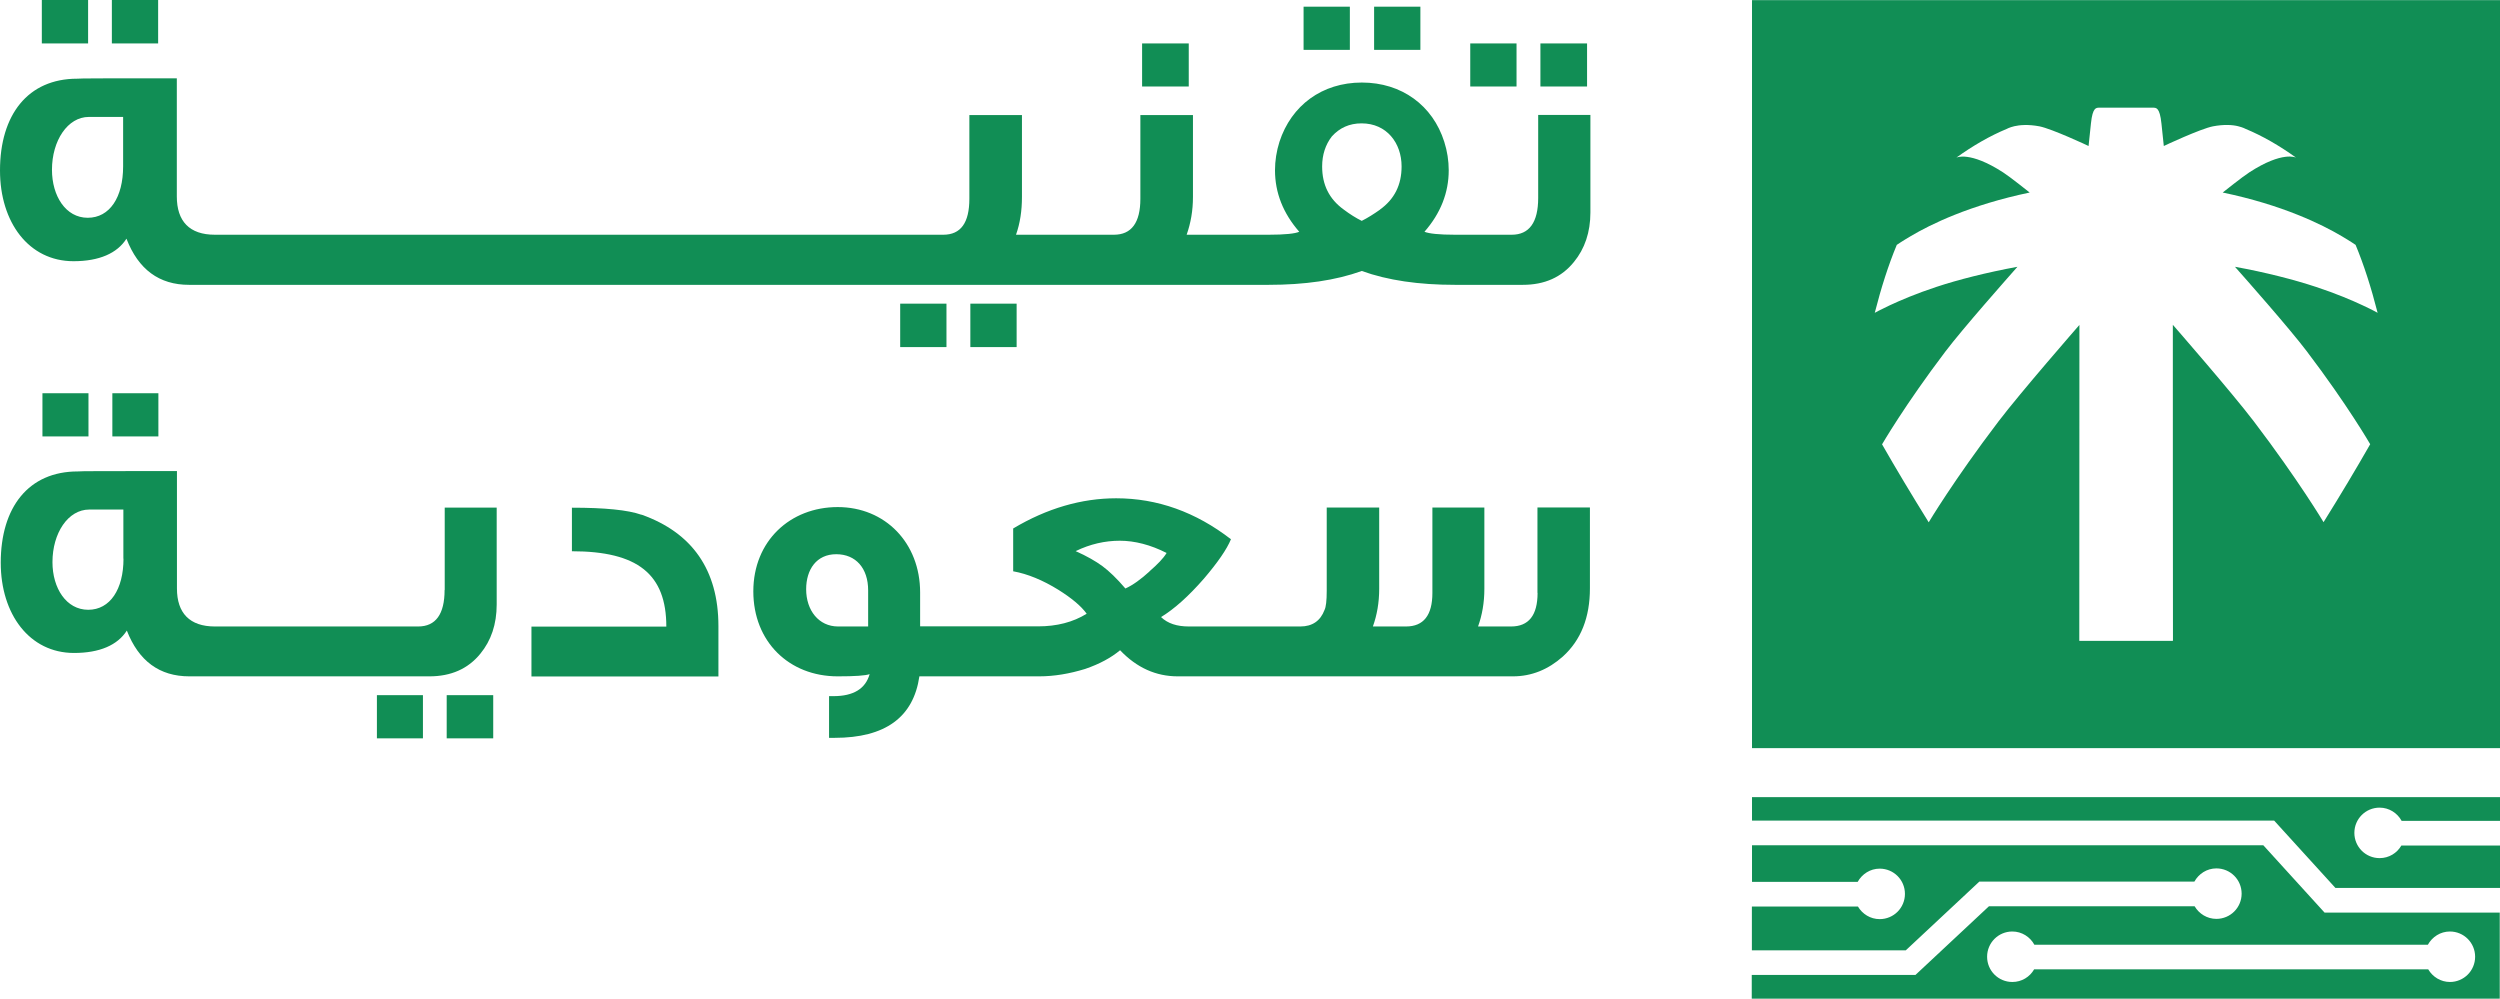
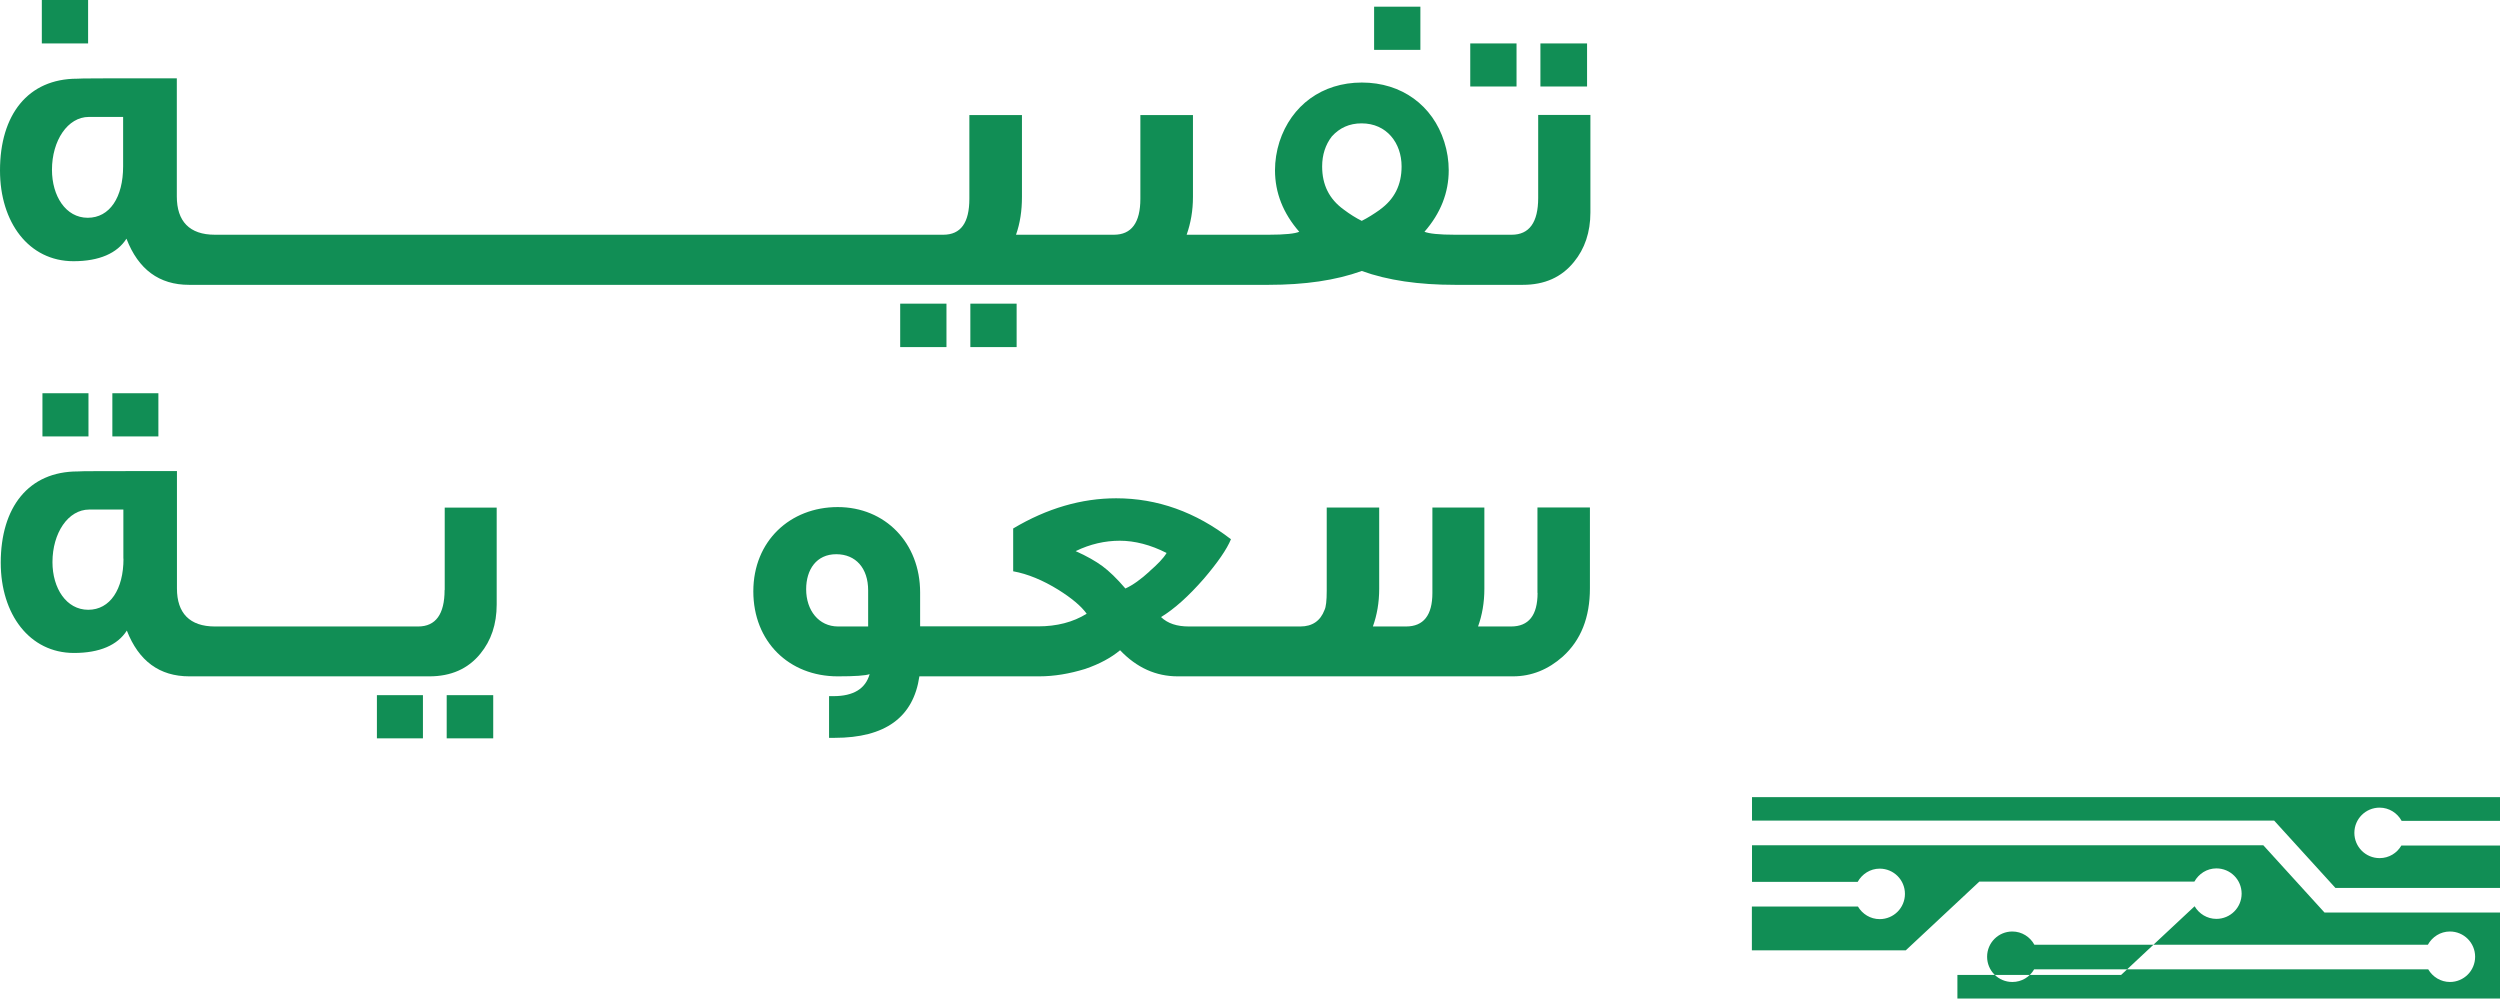
<svg xmlns="http://www.w3.org/2000/svg" id="Layer_2" viewBox="0 0 202.04 80.7">
  <g id="Layer_1-2">
    <rect x="3.38" width="3.74" height="3.51" style="fill:#118e55; stroke-width:0px;" />
-     <rect x="9.04" width="3.74" height="3.51" style="fill:#118e55; stroke-width:0px;" />
    <rect x="72.75" y="24.54" width="3.74" height="3.51" style="fill:#118e55; stroke-width:0px;" />
    <rect x="78.42" y="24.54" width="3.74" height="3.51" style="fill:#118e55; stroke-width:0px;" />
-     <rect x="92.3" y="3.51" width="3.77" height="3.48" style="fill:#118e55; stroke-width:0px;" />
-     <rect x="105.35" y=".54" width="3.74" height="3.49" style="fill:#118e55; stroke-width:0px;" />
    <rect x="111.05" y=".54" width="3.74" height="3.49" style="fill:#118e55; stroke-width:0px;" />
    <path d="m124.31,9.3v6.7c0,1.97-.72,2.97-2.14,2.97h-4.58c-1.3,0-2.11-.09-2.47-.24,1.3-1.49,1.96-3.15,1.96-4.97,0-.76-.12-1.55-.36-2.3-.93-2.94-3.44-4.79-6.66-4.79s-5.7,1.85-6.66,4.79c-.24.76-.36,1.54-.36,2.3,0,1.82.66,3.48,1.96,4.97-.33.15-1.15.24-2.47.24h-6.63c.33-.94.51-1.94.51-3.06v-6.61h-4.25v6.76c0,1.94-.72,2.91-2.14,2.91h-7.91c.33-.94.48-1.94.48-3.06v-6.61h-4.25v6.76c0,1.94-.69,2.91-2.11,2.91H17.36c-2.05,0-3.07-1.09-3.07-3.09V6.33c-5.36,0-8.05,0-8.05.03-3.98,0-6.24,2.91-6.24,7.42,0,4.18,2.32,7.33,5.94,7.33,2.08,0,3.53-.64,4.28-1.82.96,2.49,2.65,3.73,5.06,3.73h87.24c2.92,0,5.43-.36,7.53-1.12,2.11.76,4.61,1.12,7.54,1.12h5.48c1.75,0,3.13-.61,4.13-1.85.87-1.06,1.33-2.4,1.33-4v-7.88h-4.22ZM9.95,13.45c0,2.49-1.08,4.15-2.86,4.15s-2.89-1.76-2.89-3.88c0-2.36,1.27-4.27,2.98-4.27h2.77v4Zm101.58,3.49c-.51.36-1,.67-1.48.91-.48-.24-.96-.54-1.45-.91-1.18-.85-1.75-2-1.75-3.49,0-.94.27-1.76.78-2.42.63-.7,1.42-1.06,2.41-1.06,2.02,0,3.23,1.58,3.23,3.48,0,1.49-.57,2.64-1.75,3.49Z" style="fill:#118e55; stroke-width:0px;" />
    <rect x="124.49" y="3.51" width="3.77" height="3.48" style="fill:#118e55; stroke-width:0px;" />
    <rect x="118.82" y="3.51" width="3.74" height="3.48" style="fill:#118e55; stroke-width:0px;" />
    <rect x="9.08" y="31.78" width="3.72" height="3.49" style="fill:#118e55; stroke-width:0px;" />
    <rect x="3.43" y="31.78" width="3.72" height="3.49" style="fill:#118e55; stroke-width:0px;" />
    <rect x="36.1" y="56.18" width="3.76" height="3.49" style="fill:#118e55; stroke-width:0px;" />
    <rect x="30.46" y="56.18" width="3.72" height="3.49" style="fill:#118e55; stroke-width:0px;" />
    <path d="m9.98,45.15c0,2.47-1.08,4.13-2.85,4.13s-2.89-1.74-2.89-3.85c0-2.35,1.26-4.25,2.97-4.25h2.76v3.97Zm25.95,2.53c0,1.96-.72,2.95-2.14,2.95h-16.42c-2.04,0-3.07-1.08-3.07-3.07v-9.49c-5.35,0-8.02,0-8.02.03-3.97,0-6.22,2.89-6.22,7.38,0,4.15,2.32,7.29,5.92,7.29,2.07,0,3.52-.63,4.27-1.81.96,2.46,2.64,3.7,5.05,3.7h19.4c1.74,0,3.12-.6,4.12-1.83.87-1.06,1.32-2.38,1.32-3.98v-7.83h-4.2v6.65Z" style="fill:#118e55; stroke-width:0px;" />
-     <path d="m51.84,41.6c-1.11-.39-2.97-.57-5.62-.57v3.52c5.34,0,7.63,1.87,7.63,6.09h-10.9v4.03h15.11v-4.07c0-4.55-2.13-7.56-6.22-9.01" style="fill:#118e55; stroke-width:0px;" />
    <path d="m92.9,46.18c-.69.63-1.35,1.11-1.95,1.38-.69-.81-1.33-1.42-1.86-1.81s-1.26-.81-2.16-1.21c1.17-.57,2.37-.84,3.57-.84s2.49.33,3.78.99c-.27.45-.75.93-1.38,1.48m-22.74,4.46h-2.43c-1.56,0-2.58-1.3-2.58-3.01,0-1.6.84-2.83,2.43-2.83s2.58,1.14,2.58,2.92v2.92Zm54.1-2.71c0,1.81-.72,2.71-2.14,2.71h-2.67c.33-.91.51-1.93.51-3.04v-6.57h-4.2v6.9c0,1.81-.72,2.71-2.13,2.71h-2.68c.33-.91.51-1.93.51-3.04v-6.57h-4.24v6.72c0,.81-.06,1.32-.18,1.56-.33.88-.99,1.33-1.95,1.33h-9.01c-.96,0-1.71-.24-2.25-.76,1.08-.66,2.22-1.68,3.46-3.1,1.11-1.3,1.86-2.38,2.19-3.19-2.85-2.2-5.94-3.31-9.28-3.31-2.79,0-5.59.81-8.32,2.44v3.46c1.17.21,2.4.72,3.66,1.5,1.05.66,1.83,1.3,2.28,1.93-1.11.69-2.43,1.02-3.91,1.02h-9.55v-2.74c0-4-2.82-6.9-6.66-6.9s-6.82,2.74-6.82,6.81,2.89,6.87,6.82,6.87c1.41,0,2.25-.06,2.58-.18-.33,1.17-1.29,1.78-2.92,1.78h-.36v3.37h.45c4.09,0,6.37-1.66,6.85-4.97h9.67c1.23,0,2.46-.21,3.73-.6,1.17-.4,2.1-.91,2.82-1.51,1.35,1.42,2.91,2.11,4.66,2.11h27.09c1.5,0,2.85-.55,4.03-1.6,1.47-1.33,2.19-3.17,2.19-5.51v-6.54h-4.24v6.9Z" style="fill:#118e55; stroke-width:0px;" />
-     <path d="m141.59.01v60.45h60.45V.01h-60.45Zm44.85,28.4c3.28,4.32,5.11,7.49,5.11,7.49-1.12,1.96-2.38,4.07-3.77,6.3,0,0-2.02-3.39-5.63-8.14-1.82-2.39-6.48-7.73-6.55-7.81,0,.11,0,23.32.01,25.51h-.01s0,.02,0,.03h-7.56c.01-2.19,0-25.43.01-25.53-.07.08-4.73,5.42-6.55,7.81-3.61,4.75-5.63,8.14-5.63,8.14-1.39-2.24-2.65-4.34-3.77-6.3,0,0,1.83-3.16,5.11-7.49,1.45-1.91,4.96-5.87,5.83-6.86-2.49.46-4.81,1.05-6.53,1.62-1.67.55-2.94,1.1-3.78,1.49-.79.37-1.22.61-1.22.61.52-2.04,1.11-3.88,1.78-5.49,0,0,.4-.28,1.15-.72.78-.46,1.97-1.09,3.53-1.71,1.65-.66,3.71-1.31,6.06-1.8-.07-.05-1.56-1.25-2.15-1.63-2.71-1.75-3.78-1.19-3.78-1.19,1.35-.97,2.72-1.76,4.07-2.32,0,0,.21-.12.62-.22.43-.1,1.13-.16,2.03.01,1.01.2,3.92,1.56,3.97,1.59,0-.04.14-1.35.19-1.81.14-1.36.44-1.27.68-1.29h4.34c.24.02.54-.06.68,1.29.05.46.18,1.77.19,1.81.05-.03,2.96-1.39,3.97-1.59.9-.17,1.6-.12,2.03-.01.41.1.62.22.62.22,1.35.56,2.72,1.35,4.07,2.32,0,0-1.07-.57-3.78,1.19-.59.38-2.08,1.58-2.15,1.63,2.36.49,4.42,1.14,6.06,1.8,1.56.62,2.75,1.25,3.53,1.71.75.44,1.15.72,1.15.72.67,1.61,1.26,3.45,1.78,5.49,0,0-.42-.24-1.22-.61-.83-.39-2.11-.94-3.78-1.49-1.73-.57-4.04-1.17-6.53-1.62.88.99,4.38,4.95,5.83,6.86Z" style="fill:#118e55; stroke-width:0px;" />
    <path d="m183.79,66.32l4.95,5.44h13.3v-3.43h-7.97c-.35.61-1,1.02-1.76,1.02-1.13,0-2.04-.91-2.04-2.04s.91-2.04,2.04-2.04c.77,0,1.44.44,1.78,1.07h7.95v-1.92h-60.45v1.9h42.2Z" style="fill:#118e55; stroke-width:0px;" />
-     <path d="m187.86,73.75l-4.95-5.44h-41.32v2.96h8.54c.35-.63,1.01-1.07,1.78-1.07,1.13,0,2.04.91,2.04,2.04s-.91,2.04-2.04,2.04c-.75,0-1.4-.41-1.76-1.02h-8.57v3.54h12.44l5.94-5.55h17.38c.35-.63,1.01-1.07,1.78-1.07,1.13,0,2.04.91,2.04,2.04s-.91,2.04-2.04,2.04c-.75,0-1.4-.41-1.76-1.02h-16.62l-5.94,5.55h-13.23v1.92h60.45v-6.96h-14.18Zm10.14,5.61c-.75,0-1.4-.41-1.76-1.02h-31.85c-.35.61-1,1.02-1.76,1.02-1.13,0-2.04-.91-2.04-2.04s.91-2.04,2.04-2.04c.77,0,1.44.44,1.78,1.07h31.8c.35-.63,1.01-1.07,1.78-1.07,1.13,0,2.04.91,2.04,2.04s-.91,2.04-2.04,2.04Z" style="fill:#118e55; stroke-width:0px;" />
+     <path d="m187.86,73.75l-4.95-5.44h-41.32v2.96h8.54c.35-.63,1.01-1.07,1.78-1.07,1.13,0,2.04.91,2.04,2.04s-.91,2.04-2.04,2.04c-.75,0-1.4-.41-1.76-1.02h-8.57v3.54h12.44l5.94-5.55h17.38c.35-.63,1.01-1.07,1.78-1.07,1.13,0,2.04.91,2.04,2.04s-.91,2.04-2.04,2.04c-.75,0-1.4-.41-1.76-1.02l-5.94,5.55h-13.23v1.92h60.45v-6.96h-14.18Zm10.14,5.61c-.75,0-1.4-.41-1.76-1.02h-31.85c-.35.61-1,1.02-1.76,1.02-1.13,0-2.04-.91-2.04-2.04s.91-2.04,2.04-2.04c.77,0,1.44.44,1.78,1.07h31.8c.35-.63,1.01-1.07,1.78-1.07,1.13,0,2.04.91,2.04,2.04s-.91,2.04-2.04,2.04Z" style="fill:#118e55; stroke-width:0px;" />
  </g>
</svg>